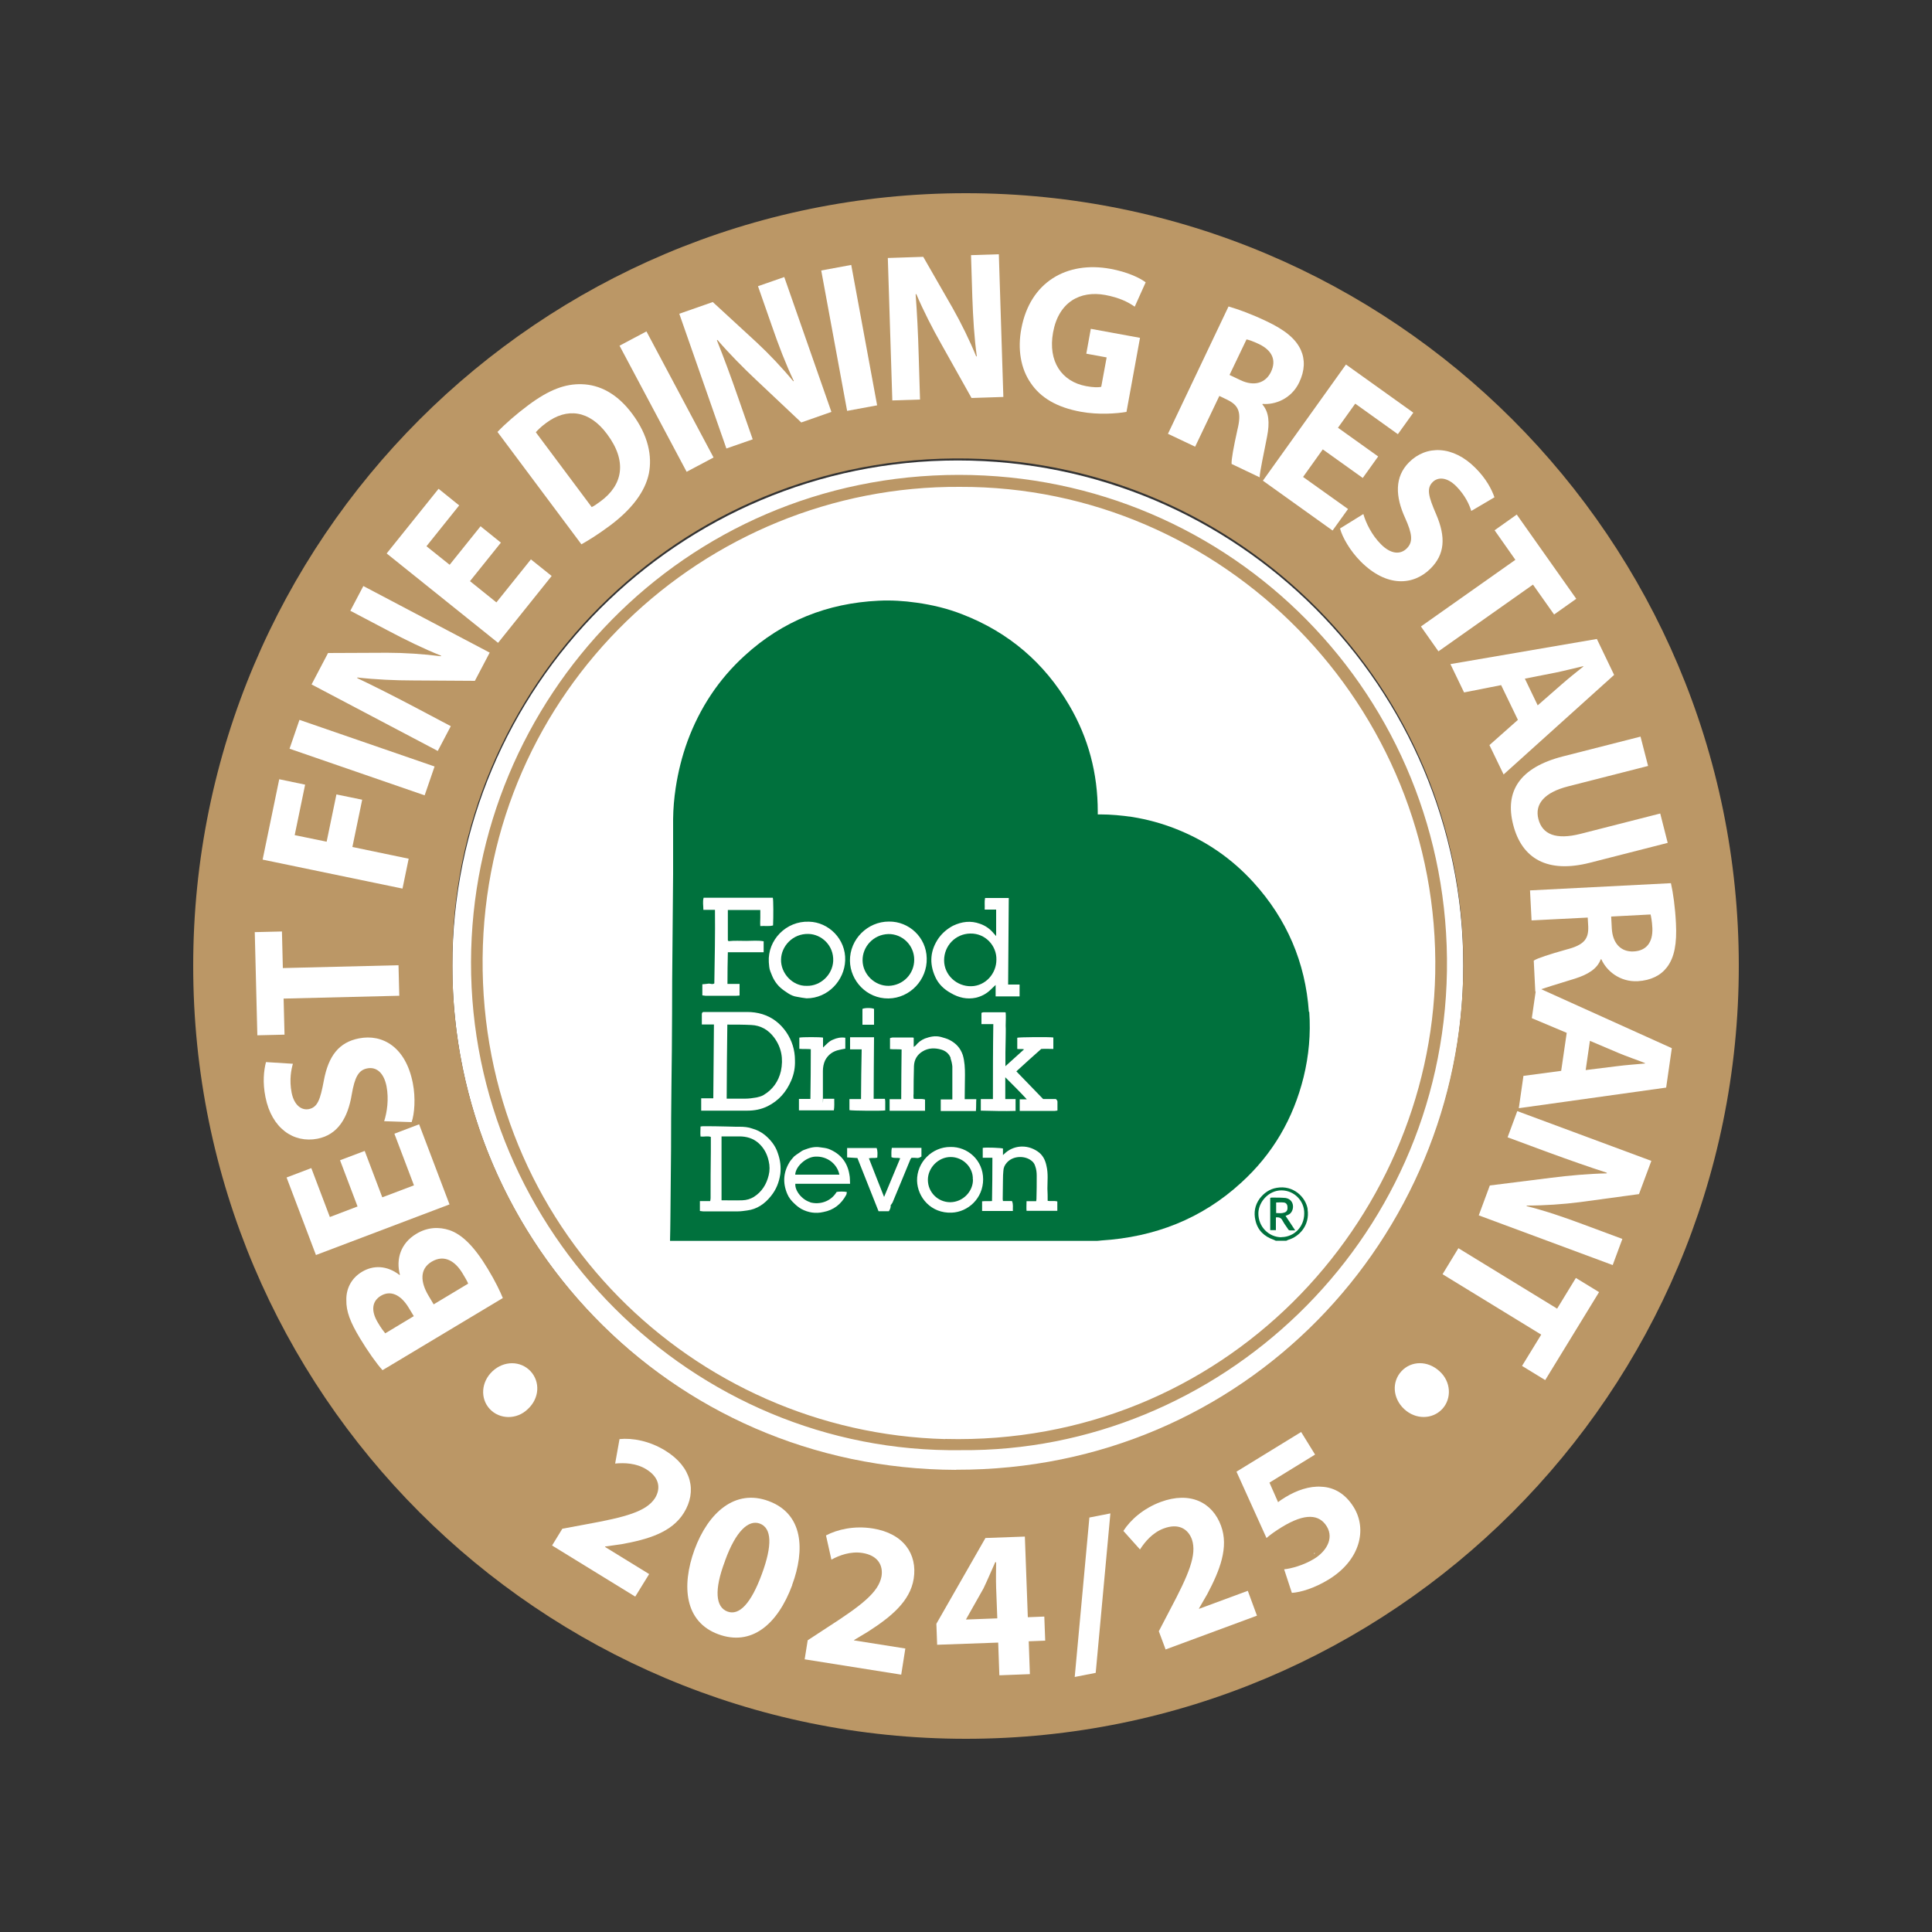
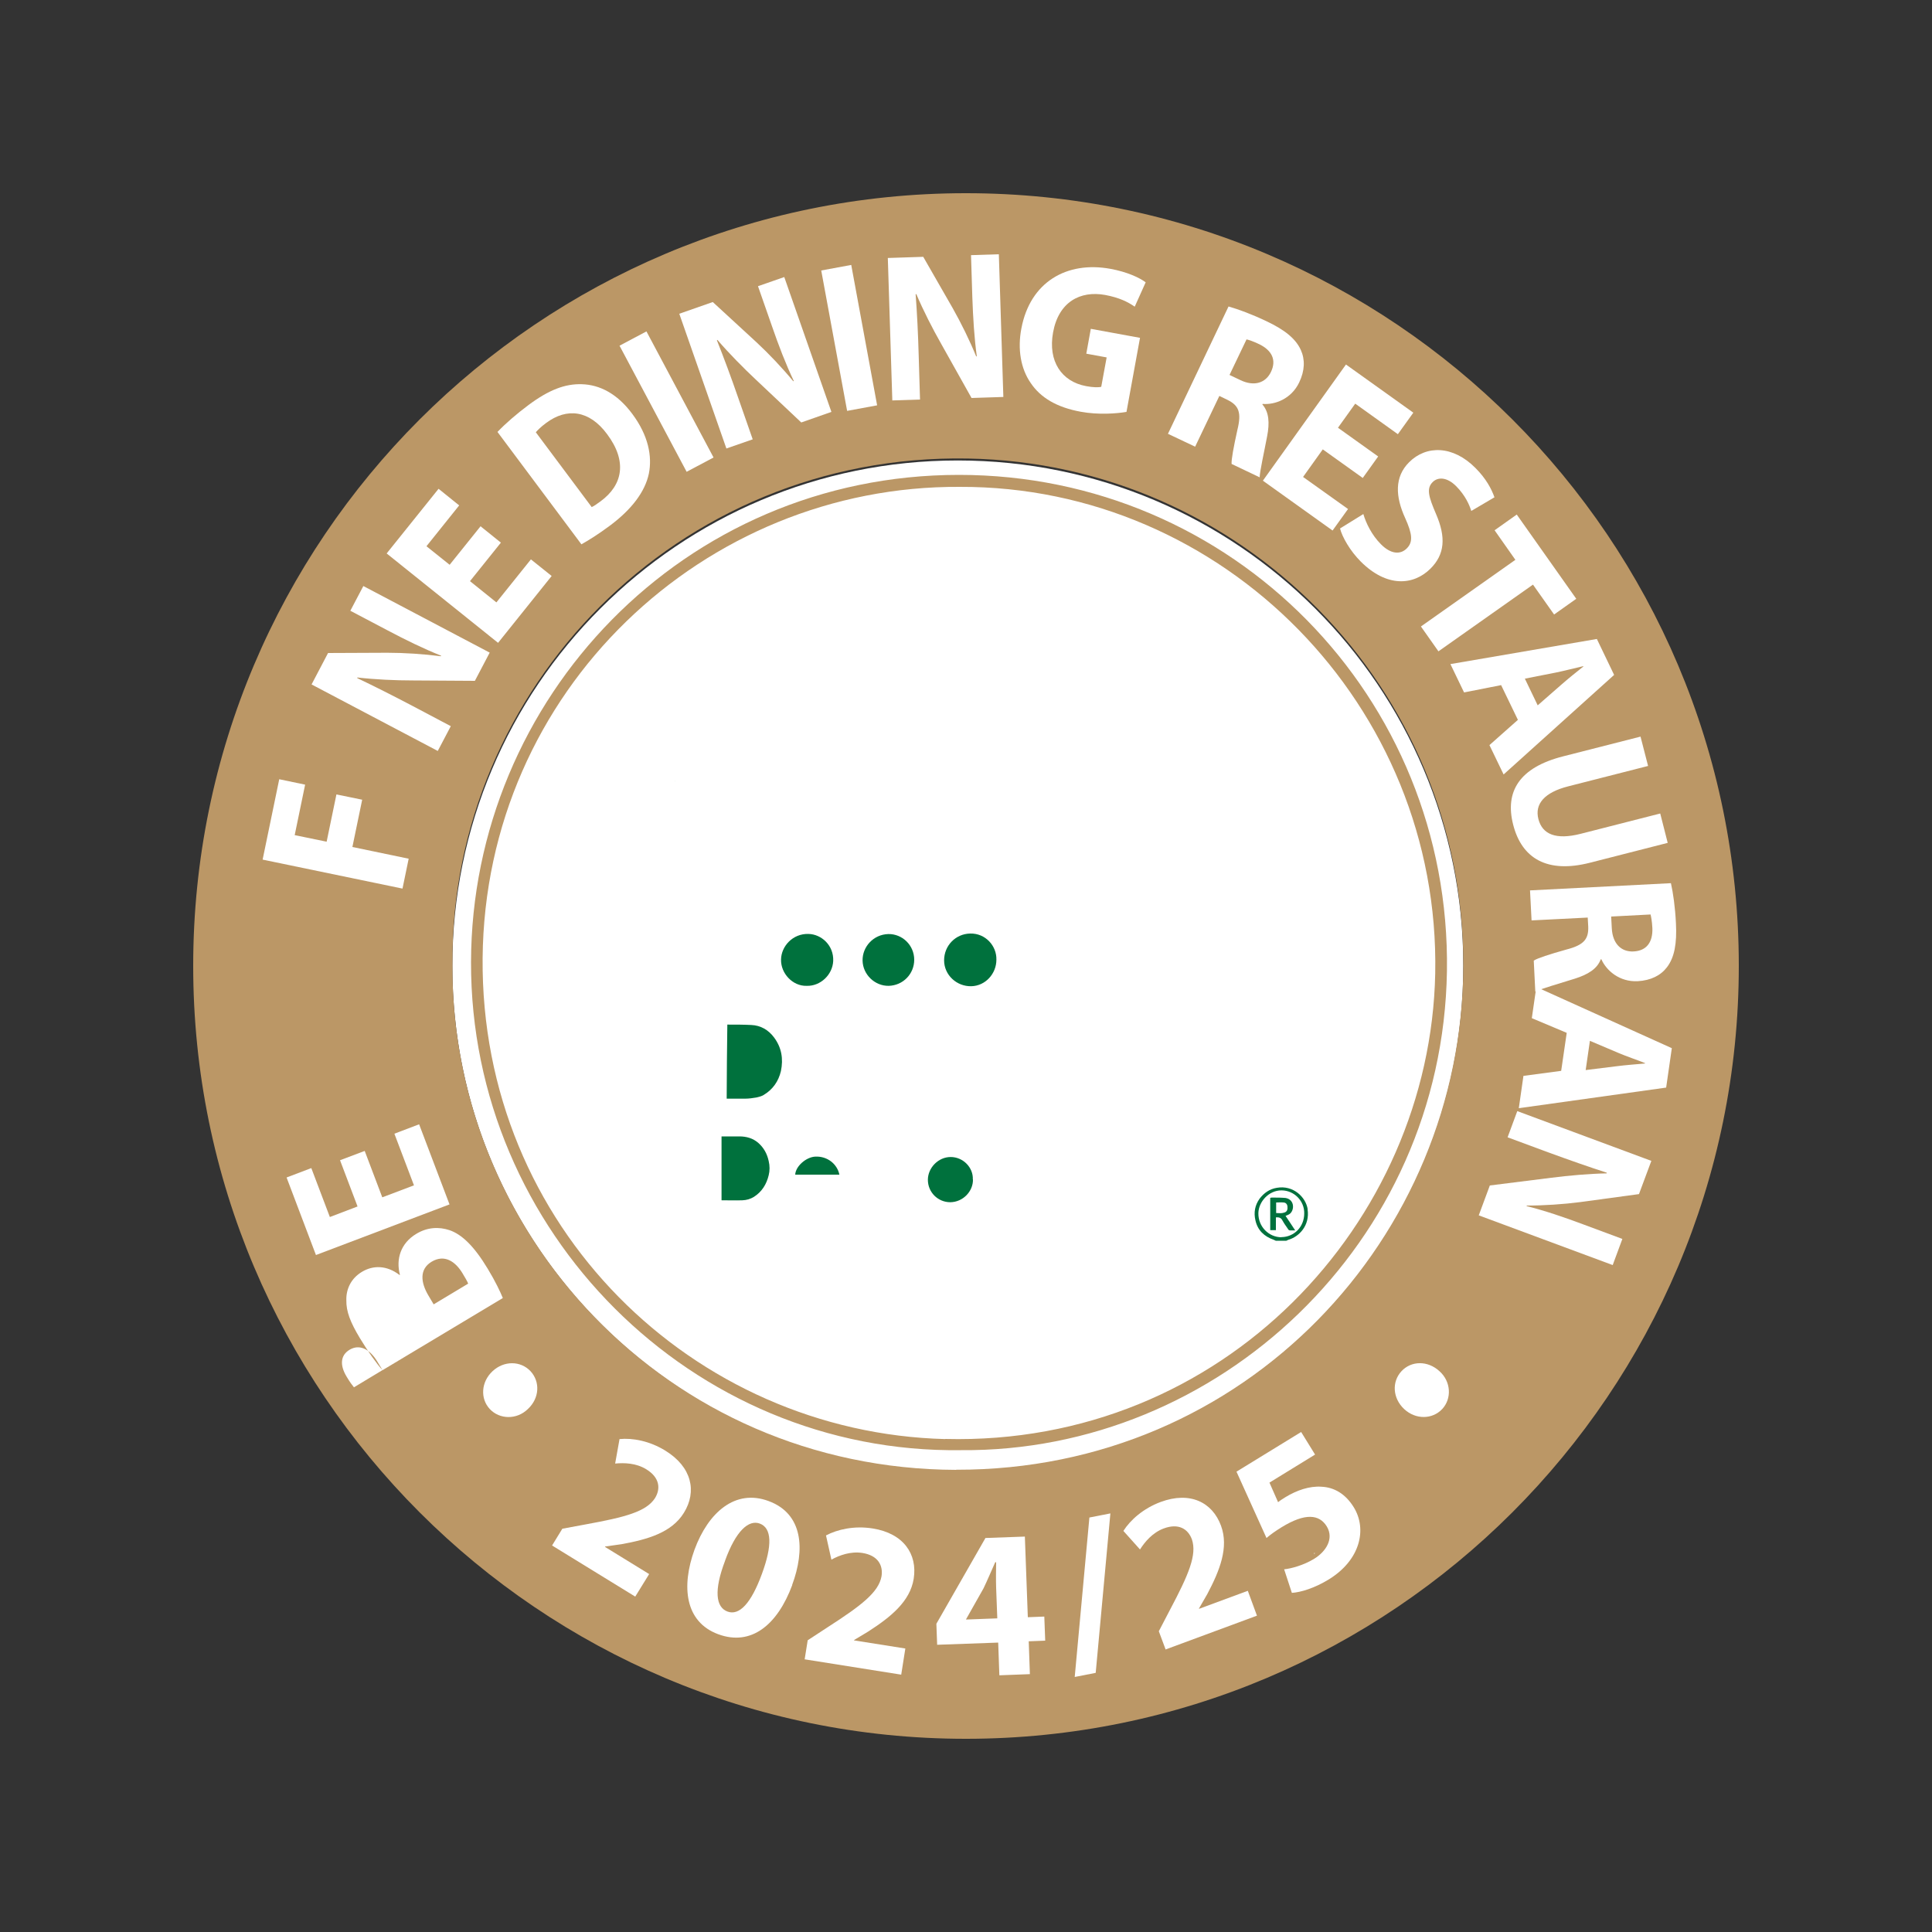
<svg xmlns="http://www.w3.org/2000/svg" id="a" data-name="Layer 1" width="720" height="720" viewBox="0 0 150 150">
  <rect x="0" y="0" width="150" height="150" fill="#333333" stroke="none" />
  <g>
    <g id="b" data-name="Layer 1-2">
      <path d="M113.61,74.99c0,21.67-17.57,39.25-39.25,39.25s-39.24-17.57-39.24-39.25,17.57-39.24,39.24-39.24,39.25,17.57,39.25,39.24h0Z" style="fill: #fff;" />
      <g>
        <path d="M74.99,15c-33.13,0-59.99,26.87-59.99,59.99s26.87,60.01,59.99,60.01,60.01-26.87,60.01-60.01S108.13,15,74.99,15ZM74.24,114.12c-22.5-.07-39.33-18.42-39.11-39.42-.12-21.13,17.36-39.51,40.02-39.1,21.25.38,38.57,17.81,38.46,39.45-.09,20.96-16.85,39.11-39.37,39.06h0Z" style="fill: #bb9766;" />
        <path d="M64.23,120.79c.09.02.17.03.26.05-.09-.02-.17-.03-.26-.05Z" style="fill: #dac8ac;" />
        <path d="M74.45,36.87c-21.39,0-37.83,17.38-37.88,37.82-.05,20.93,17.16,38.19,38.04,37.9,19.94.17,37.39-16.05,37.73-37.19.32-21.3-16.68-38.53-37.88-38.53ZM73.39,111.73c-19.58-.51-36.09-16.49-35.92-37.34.19-20.79,17.19-36.71,37.05-36.59,20.45-.07,37.32,16.99,36.91,37.78-.39,19.33-16.43,36.69-38.04,36.14Z" style="fill: #bb9766;" />
        <path d="M92.9,124.83s-.02.07-.03.09h-.07s.07-.05.1-.09h0Z" style="fill: #bb9766;" />
        <path d="M102.13,120.59s-.09.05-.12.09v-.12h.07l.03.05.02-.02Z" style="fill: #d7c3a5;" />
      </g>
    </g>
    <g>
      <path d="M42.87,119.98l.79-1.29,1.83-.34c3.08-.56,4.68-.99,5.36-2.03.46-.74.37-1.61-.68-2.25-.78-.48-1.71-.51-2.41-.44l.34-1.9c1.01-.1,2.33.14,3.56.9,2.06,1.27,2.46,3.17,1.44,4.82-.94,1.53-2.8,2.07-4.84,2.44l-1.27.18-.02.03,3.43,2.11-1.08,1.75-6.46-3.97Z" style="fill: #fff;" />
      <path d="M61.51,123.06c-1.15,3.1-3.19,4.77-5.75,3.82-2.59-.96-2.87-3.71-1.84-6.56,1.07-2.9,3.16-4.74,5.75-3.78,2.69.99,2.85,3.77,1.83,6.52ZM56.29,121.19c-.87,2.29-.72,3.59.19,3.93.91.34,1.83-.62,2.67-2.91.82-2.22.78-3.57-.16-3.92-.86-.32-1.86.56-2.7,2.89Z" style="fill: #fff;" />
      <path d="M62.47,128.85l.24-1.5,1.56-1.02c2.64-1.7,3.94-2.71,4.17-3.94.14-.86-.28-1.63-1.49-1.82-.91-.14-1.78.18-2.4.52l-.42-1.88c.89-.47,2.2-.77,3.63-.54,2.39.38,3.48,1.99,3.18,3.9-.28,1.77-1.79,2.98-3.53,4.1l-1.1.66v.03s3.98.63,3.98.63l-.32,2.03-7.49-1.19Z" style="fill: #fff;" />
      <path d="M77.59,130.08l-.09-2.55-4.74.17-.06-1.63,3.81-6.66,3.06-.11.23,6.26,1.28-.05.07,1.87-1.28.05.09,2.55-2.37.09ZM77.43,125.65l-.09-2.37c-.02-.64-.01-1.3,0-1.99h-.07c-.32.71-.58,1.34-.91,2.03l-1.35,2.39v.03s2.4-.09,2.4-.09Z" style="fill: #fff;" />
      <path d="M83.44,130.21l1.14-12.39,1.63-.32-1.14,12.38-1.63.32Z" style="fill: #fff;" />
      <path d="M90.5,128.07l-.53-1.42.86-1.65c1.47-2.77,2.11-4.29,1.71-5.48-.3-.82-1.04-1.28-2.19-.85-.86.32-1.46,1.03-1.84,1.63l-1.29-1.44c.54-.85,1.55-1.75,2.9-2.25,2.27-.84,4.01.02,4.68,1.85.62,1.68-.1,3.48-1.07,5.31l-.64,1.11v.03s3.79-1.4,3.79-1.4l.71,1.93-7.11,2.63Z" style="fill: #fff;" />
      <path d="M102.09,112.94l-3.53,2.17.67,1.52c.18-.15.35-.25.57-.39.87-.53,1.87-.88,2.8-.81.97.04,1.86.54,2.51,1.6,1.04,1.7.51,4.09-1.95,5.6-1.11.68-2.19,1-2.86,1.04l-.6-1.83c.53-.05,1.51-.31,2.34-.82.88-.54,1.56-1.54.97-2.51-.58-.94-1.67-1.06-3.5.06-.5.31-.84.55-1.18.84l-2.33-5.15,5.02-3.08,1.08,1.75Z" style="fill: #fff;" />
    </g>
    <g>
      <path d="M40.98,109.4c-.86.84-2.19.81-2.95,0s-.68-2.11.21-2.94,2.18-.82,2.95,0c.76.82.7,2.1-.21,2.94Z" style="fill: #fff;" />
-       <path d="M29.7,106.38c-.43-.46-1.16-1.49-1.76-2.49-.74-1.23-1.07-2.07-1.05-2.96-.02-.84.36-1.68,1.22-2.19.85-.51,1.91-.52,2.91.25l.03-.02c-.32-1.2.05-2.45,1.28-3.18.86-.52,1.76-.55,2.57-.28.94.32,1.9,1.22,2.97,3,.6.99.97,1.78,1.17,2.27l-9.34,5.6ZM32.13,102.19l-.4-.66c-.64-1.06-1.44-1.35-2.15-.93s-.79,1.18-.24,2.09c.26.44.44.67.57.83l2.21-1.33ZM36.35,99.66c-.09-.22-.23-.45-.44-.8-.55-.92-1.4-1.5-2.4-.9-.96.58-.85,1.61-.25,2.62l.41.69,2.68-1.61Z" style="fill: #fff;" />
+       <path d="M29.7,106.38c-.43-.46-1.16-1.49-1.76-2.49-.74-1.23-1.07-2.07-1.05-2.96-.02-.84.36-1.68,1.22-2.19.85-.51,1.91-.52,2.91.25l.03-.02c-.32-1.2.05-2.45,1.28-3.18.86-.52,1.76-.55,2.57-.28.94.32,1.9,1.22,2.97,3,.6.99.97,1.78,1.17,2.27l-9.34,5.6Zl-.4-.66c-.64-1.06-1.44-1.35-2.15-.93s-.79,1.18-.24,2.09c.26.44.44.67.57.83l2.21-1.33ZM36.35,99.66c-.09-.22-.23-.45-.44-.8-.55-.92-1.4-1.5-2.4-.9-.96.58-.85,1.61-.25,2.62l.41.69,2.68-1.61Z" style="fill: #fff;" />
      <path d="M28.32,89.37l1.36,3.59,2.46-.93-1.52-4.01,1.92-.73,2.36,6.22-10.37,3.93-2.28-6.02,1.92-.73,1.44,3.8,2.15-.82-1.36-3.59,1.91-.72Z" style="fill: #fff;" />
-       <path d="M29.83,87.04c.22-.69.37-1.71.18-2.7-.21-1.06-.79-1.53-1.5-1.39-.68.13-.97.69-1.2,2.02-.3,1.82-1.08,3.13-2.66,3.44-1.86.36-3.56-.81-4.04-3.23-.23-1.15-.13-2.05.04-2.72l2.09.13c-.13.45-.29,1.24-.1,2.24.2,1,.78,1.39,1.34,1.28.69-.14.89-.77,1.16-2.2.36-1.95,1.19-2.99,2.73-3.29,1.82-.36,3.63.66,4.18,3.47.23,1.17.13,2.39-.09,3.03l-2.13-.07Z" style="fill: #fff;" />
-       <path d="M22.02,77.53l.07,2.8-2.11.05-.2-8.01,2.11-.05.07,2.84,8.98-.22.06,2.37-8.98.22Z" style="fill: #fff;" />
      <path d="M20.39,66.74l1.29-6.24,2.01.42-.81,3.92,2.48.51.76-3.67,2,.41-.76,3.67,4.37.91-.48,2.32-10.86-2.25Z" style="fill: #fff;" />
-       <path d="M23.25,55.89l10.49,3.62-.77,2.24-10.49-3.62.77-2.24Z" style="fill: #fff;" />
      <path d="M34,58.31l-9.81-5.17,1.28-2.44,4.6-.02c1.32,0,2.83.1,4.16.27l.02-.04c-1.37-.55-2.71-1.2-4.18-1.98l-2.87-1.51,1.01-1.92,9.81,5.17-1.15,2.19-4.82-.03c-1.34,0-2.92-.07-4.31-.23v.05c1.32.63,2.71,1.33,4.31,2.17l2.95,1.56-1.01,1.92Z" style="fill: #fff;" />
      <path d="M38.89,42.13l-2.4,2.99,2.05,1.65,2.68-3.34,1.61,1.29-4.16,5.19-8.65-6.94,4.03-5.02,1.6,1.29-2.54,3.17,1.8,1.44,2.4-2.99,1.59,1.28Z" style="fill: #fff;" />
      <path d="M38.63,33.53c.61-.64,1.46-1.38,2.41-2.09,1.59-1.18,2.84-1.65,4.13-1.61,1.38.04,2.74.72,3.91,2.29,1.27,1.7,1.56,3.31,1.3,4.64-.3,1.44-1.36,2.8-3,4.03-.98.73-1.72,1.18-2.24,1.47l-6.52-8.73ZM45.94,39.37c.19-.08.45-.28.69-.45,1.72-1.26,2.09-3.1.5-5.22-1.37-1.85-3.11-2.07-4.73-.86-.42.31-.66.56-.8.72l4.34,5.81Z" style="fill: #fff;" />
      <path d="M50.19,25.73l5.21,9.79-2.09,1.11-5.21-9.79,2.09-1.11Z" style="fill: #fff;" />
      <path d="M56.4,34.83l-3.66-10.47,2.6-.91,3.39,3.12c.97.9,2.01,2,2.86,3.03l.04-.02c-.63-1.33-1.17-2.73-1.71-4.3l-1.07-3.06,2.04-.71,3.66,10.47-2.34.82-3.51-3.31c-.97-.91-2.09-2.04-3-3.1l-.04.03c.54,1.36,1.09,2.83,1.68,4.54l1.1,3.15-2.04.71Z" style="fill: #fff;" />
      <path d="M66.09,20.57l2.01,10.9-2.33.43-2.01-10.9,2.33-.43Z" style="fill: #fff;" />
      <path d="M69.28,31.11l-.35-11.08,2.75-.09,2.29,3.99c.65,1.15,1.32,2.51,1.82,3.74h.05c-.2-1.46-.29-2.95-.35-4.62l-.1-3.24,2.16-.07.35,11.08-2.47.08-2.36-4.21c-.66-1.16-1.38-2.57-1.93-3.86l-.05.02c.11,1.46.19,3.02.24,4.83l.1,3.34-2.16.07Z" style="fill: #fff;" />
      <path d="M87.46,31.98c-.76.13-2.18.24-3.54-.01-1.87-.34-3.13-1.09-3.9-2.24-.77-1.11-1.03-2.63-.72-4.23.68-3.62,3.54-5.24,6.9-4.63,1.32.24,2.29.7,2.75,1.05l-.85,1.89c-.52-.36-1.18-.7-2.3-.91-1.93-.35-3.61.54-4.04,2.91-.41,2.25.67,3.82,2.57,4.17.53.1.97.11,1.17.05l.42-2.28-1.58-.29.35-1.93,3.82.7-1.05,5.75Z" style="fill: #fff;" />
      <path d="M95.4,23.8c.74.21,1.8.6,2.93,1.14,1.4.66,2.27,1.35,2.67,2.24.33.74.31,1.59-.13,2.51-.61,1.28-1.88,1.75-2.84,1.67l-.02.04c.52.59.57,1.44.37,2.47-.24,1.27-.57,2.72-.58,3.19l-2.18-1.04c-.02-.36.15-1.28.45-2.64.34-1.37.1-1.9-.76-2.33l-.64-.31-1.88,3.94-2.11-1,4.7-9.88ZM95.46,29.11l.84.4c1.06.51,1.96.24,2.38-.64.44-.92.07-1.66-.9-2.14-.52-.25-.83-.34-1-.38l-1.32,2.76Z" style="fill: #fff;" />
      <path d="M105.82,37.12l-3.12-2.23-1.53,2.14,3.49,2.49-1.2,1.67-5.41-3.87,6.45-9.02,5.23,3.74-1.2,1.67-3.31-2.37-1.34,1.87,3.12,2.23-1.19,1.66Z" style="fill: #fff;" />
      <path d="M105.85,39.91c.2.69.65,1.63,1.36,2.34.76.77,1.51.84,2.02.32.49-.49.42-1.12-.13-2.34-.77-1.68-.84-3.2.3-4.34,1.34-1.34,3.41-1.31,5.15.44.83.83,1.25,1.63,1.48,2.28l-1.8,1.06c-.14-.45-.45-1.19-1.17-1.92-.72-.72-1.42-.73-1.83-.32-.5.5-.31,1.14.26,2.47.79,1.82.68,3.15-.43,4.25-1.32,1.31-3.39,1.47-5.41-.55-.84-.84-1.44-1.91-1.61-2.57l1.81-1.12Z" style="fill: #fff;" />
      <path d="M117.65,43.46l-1.61-2.29,1.72-1.22,4.62,6.54-1.72,1.22-1.64-2.32-7.34,5.18-1.36-1.93,7.34-5.18Z" style="fill: #fff;" />
      <path d="M116.56,53.19l-2.89.57-1.06-2.2,11.37-1.95,1.34,2.79-8.58,7.73-1.1-2.28,2.21-1.96-1.3-2.69ZM119.39,54.76l1.84-1.61c.51-.45,1.17-.98,1.7-1.4v-.03c-.67.15-1.5.37-2.15.5l-2.39.47,1,2.08Z" style="fill: #fff;" />
      <path d="M127.95,59.47l-6.19,1.58c-1.85.47-2.62,1.37-2.32,2.54.31,1.2,1.37,1.63,3.27,1.15l6.19-1.58.58,2.28-6.03,1.54c-3.32.85-5.3-.32-5.97-2.96-.65-2.55.46-4.43,3.89-5.3l6-1.53.59,2.29Z" style="fill: #fff;" />
      <path d="M129.73,68.57c.17.75.33,1.87.39,3.12.08,1.55-.11,2.64-.7,3.41-.49.64-1.25,1.02-2.27,1.08-1.41.07-2.43-.82-2.82-1.7h-.05c-.27.74-.99,1.18-2,1.5-1.23.39-2.66.79-3.08,1.01l-.12-2.41c.3-.19,1.19-.48,2.54-.86,1.37-.35,1.72-.82,1.69-1.77l-.04-.71-4.36.22-.12-2.33,10.93-.56ZM125.09,71.15l.05.93c.06,1.17.72,1.84,1.69,1.79,1.02-.05,1.5-.73,1.46-1.81-.03-.57-.1-.89-.14-1.06l-3.06.16Z" style="fill: #fff;" />
      <path d="M121.64,80.19l-2.71-1.14.35-2.42,10.52,4.75-.44,3.06-11.44,1.6.36-2.51,2.93-.39.43-2.95ZM123.11,83.08l2.42-.3c.68-.09,1.52-.15,2.19-.21v-.03c-.62-.25-1.43-.52-2.04-.78l-2.24-.95-.33,2.28Z" style="fill: #fff;" />
      <path d="M117.81,86.27l10.4,3.86-.96,2.58-4.56.62c-1.31.17-2.82.27-4.15.27l-.02.04c1.43.36,2.85.84,4.4,1.42l3.04,1.13-.75,2.03-10.4-3.86.86-2.32,4.78-.6c1.33-.17,2.9-.31,4.3-.34v-.05c-1.39-.45-2.87-.97-4.57-1.59l-3.13-1.16.75-2.03Z" style="fill: #fff;" />
-       <path d="M120.89,101.61l1.46-2.39,1.8,1.1-4.18,6.83-1.8-1.1,1.49-2.43-7.66-4.69,1.23-2.02,7.66,4.69Z" style="fill: #fff;" />
      <path d="M111.76,106.46c.9.8.97,2.13.21,2.94s-2.06.83-2.95,0c-.89-.83-.98-2.11-.21-2.94.76-.82,2.04-.84,2.95,0Z" style="fill: #fff;" />
    </g>
    <g>
      <path d="M52.41,60.54s-.02.15-.03.22c0-.07.02-.15.03-.22Z" style="fill: #8bb9a1;" />
      <g>
-         <path d="M101.62,78.56c-.27-3.84-1.71-7.2-4.3-10.05-1.69-1.86-3.7-3.24-6.04-4.16-1.09-.43-2.2-.73-3.36-.92-.84-.12-1.67-.2-2.52-.2h-.17v-.22c0-2.95-.72-5.71-2.22-8.26-1.93-3.29-4.69-5.65-8.26-7.04-1.16-.46-2.37-.75-3.6-.92-.97-.14-1.96-.2-2.95-.15-3.96.19-7.44,1.57-10.37,4.25-2.03,1.84-3.5,4.08-4.45,6.65-.43,1.18-.73,2.39-.92,3.63-.12.8-.19,1.6-.2,2.42v4.25c-.02,1.89-.03,3.79-.05,5.68-.02,1.72-.03,3.45-.03,5.17,0,1.89-.03,3.79-.05,5.66-.02,1.64-.03,3.26-.03,4.88-.02,1.77-.03,3.57-.05,5.34,0,.6-.02,1.19-.03,1.77h33.16c.1,0,.2-.02.32-.03,4.13-.26,7.8-1.67,10.87-4.49,2.44-2.22,4.04-4.96,4.84-8.19.41-1.67.56-3.36.44-5.07h-.02ZM72.91,72.79c.29-.39.67-.7,1.09-.92.68-.32,1.36-.41,2.08-.15.44.15.8.41,1.09.77.05.05.1.1.17.19v-2.06h-.89c.02-.31-.03-.6.03-.9h1.84c-.02,2.23-.03,4.47-.05,6.72h.89v.92h-1.86v-.89c-.15.15-.29.27-.43.41-.31.29-.68.48-1.09.58-.7.15-1.35,0-1.96-.36-.53-.29-.96-.7-1.21-1.26-.48-1.06-.39-2.08.29-3.04h0ZM73.81,82.14c-.12-.32-.38-.55-.73-.65-.49-.14-.99-.14-1.45.14-.43.26-.65.65-.67,1.14-.02.72-.03,1.45-.03,2.17-.02.12,0,.24,0,.36.29.07.6-.03.89.07v.87h-2.75v-.9h.9c0-1.3.02-2.58.03-3.86-.31-.03-.6,0-.9-.03v-.85s.14-.05.2-.05h1.57s.03.02.07.02v.72s.1-.09.14-.1c.2-.26.44-.44.73-.56.39-.14.8-.24,1.25-.12.22.07.46.12.68.24.49.26.82.61,1.01,1.16.15.51.17,1.02.17,1.54,0,.58-.02,1.16-.02,1.74v.15h.9c-.02.31,0,.61-.03.92h-2.73v-.9h.9v-2.56c-.02-.22-.07-.43-.14-.63ZM69.02,71.55c1.54-.02,2.9,1.21,2.93,2.85.05,1.67-1.3,3.1-2.97,3.12-1.69.02-2.97-1.38-2.99-2.92-.02-1.69,1.38-3.05,3.02-3.05ZM67.86,78.33v1.23h-.9v-1.23c.17-.09.72-.09.9,0ZM65.95,85.33h.9c0-1.3.03-2.56.05-3.86h-.9v-.94h1.86c-.02,1.59-.02,3.17-.03,4.78h.87c.05.15.02.31.03.46v.44c-.22.05-2.56.03-2.78-.02v-.87h0ZM62.81,71.56c1.52.03,2.87,1.35,2.81,3-.05,1.55-1.33,2.95-3,2.95-.26-.03-.49-.07-.75-.12-.24-.03-.48-.14-.68-.27s-.41-.27-.6-.44c-.17-.15-.34-.36-.46-.56-.14-.22-.22-.46-.32-.7-.09-.22-.1-.48-.12-.72-.1-1.72,1.35-3.21,3.12-3.14ZM63.9,85.31h.87c0,.32.02.61-.03.9h-2.71v-.89h.89c.02-1.3.03-2.56.03-3.86-.29-.03-.58,0-.89-.03v-.87c.24-.05,1.6-.05,1.84,0v.77c.26-.24.46-.49.77-.61.31-.14.61-.2.96-.15v.85c-.17.03-.31.05-.46.09-.49.1-.87.36-1.11.82-.12.26-.17.55-.17.82v2.12c0,.47,0,.48.02.05ZM54.52,76.42c.17-.02.32-.02.48-.05.15-.02.31.09.46-.02.03-1.89.07-3.79.05-5.71h-.9c0-.32-.07-.63.02-.94h5.37c.05.12.05,1.5.02,2.15-.31.09-.65.02-.99.05-.02-.24,0-.44,0-.65v-.6h-2.52v2.35s.03.05.05.07c.46-.05.92-.02,1.38-.02s.9-.05,1.35.03v.85h-2.78c-.02.82-.03,1.62-.03,2.46h.94v.9s-.15.02-.24.02h-2.41s-.15-.02-.24-.03v-.87h0ZM60.58,91.16c-.09.63-.32,1.21-.73,1.71-.48.6-1.07,1.01-1.84,1.11-.24.03-.46.07-.7.07h-2.73s-.15-.02-.24-.03v-.77h.8s.03-.15.03-.22c0-1.19,0-2.41.02-3.62v-1.14c-.26-.09-.51,0-.8-.03-.03-.27,0-.53,0-.78.07,0,.12-.02.17-.02.58,0,1.18,0,1.76.02.38,0,.75.03,1.11.02.34,0,.67.03.97.14.36.1.68.26.97.49.46.38.84.85,1.02,1.42.19.53.26,1.07.19,1.65h0ZM59.59,85.89c-.49.24-1.01.34-1.55.34h-3.6v-.96h.94l.05-5.73h-.94v-.75c0-.1,0-.17.1-.22h3.41c.41,0,.8.05,1.19.17.78.24,1.4.73,1.86,1.4.44.65.67,1.38.67,2.18.02.55-.07,1.06-.29,1.57-.38.89-.97,1.57-1.84,2h0ZM62.9,93.35c.73.2,1.6-.05,2.05-.8.15-.05.63-.05.8,0-.02.09-.02.17-.05.22-.39.72-.97,1.18-1.77,1.33-.6.14-1.18.05-1.72-.24-.2-.12-.38-.26-.55-.43-.22-.2-.41-.44-.53-.72-.39-.9-.31-1.77.24-2.59.09-.12.19-.22.29-.34.12-.1.26-.19.38-.27.14-.1.26-.19.41-.24.39-.15.8-.27,1.25-.19.22.03.43.05.63.12.92.36,1.47,1.04,1.62,2.01.05.22.03.44.05.7h-4.25c-.05.51.49,1.23,1.16,1.43ZM70.68,90.02c-.46,1.11-.9,2.2-1.36,3.29-.03.09-.09.15-.17.27.02.14-.03.29-.14.46h-.8c-.55-1.38-1.09-2.76-1.64-4.13-.29-.02-.53-.03-.8-.05v-.73h2.29c.09.24.07.49.05.75-.2.05-.43,0-.65.05.39.99.77,1.98,1.18,3,.43-1.02.84-2.01,1.25-3-.22-.07-.46.02-.68-.09,0-.22-.02-.46.03-.72h2.3v.67s-.17.12-.29.12c-.15-.02-.32-.02-.48-.02-.03.05-.07.09-.09.12h0ZM73.9,94.15c-1.62.07-2.66-1.19-2.7-2.47-.03-1.45,1.18-2.64,2.59-2.63,1.33-.03,2.54,1.02,2.54,2.51s-1.18,2.54-2.44,2.59ZM82.07,94.01h-2.37c-.02-.24,0-.49,0-.75h.75s.02-.12.02-.17c.02-.61.02-1.21.02-1.81,0-.26-.03-.51-.12-.75-.05-.17-.15-.32-.31-.43-.49-.38-1.4-.39-1.89.17-.17.19-.26.39-.27.65-.02.2-.03.43-.03.65,0,.51-.02,1.02-.02,1.54,0,.03.02.09.02.14h.7c.12.27.05.51.07.77h-2.39v-.75c.26-.03.51,0,.77-.02.02-1.11.03-2.22.03-3.36h-.75v-.77c.32-.05,1.4,0,1.57.05v.51s.07-.07.1-.09c.68-.67,1.74-.77,2.58-.2.41.27.61.68.7,1.14.14.58.07,1.18.07,1.76.02.31.02.61.02.94.22.05.49-.02.75.05v.73h0ZM82.1,86.22s-.14.03-.2.03h-2.73v-.9h.55c-.55-.6-1.09-1.13-1.67-1.71v1.69h.8v.92c-.9.03-1.79,0-2.7-.02v-.9h.94c0-1.94,0-3.87.03-5.82h-.92v-.87s.1-.05.17-.05h1.62s.05,0,.09.02c.03.34,0,.68,0,1.02.02.34,0,.7,0,1.04s-.02.68-.02,1.04v1.07c.49-.44.97-.87,1.45-1.31-.19-.05-.36,0-.53-.03v-.87c.15-.05,2.49-.07,2.8-.02v.89c-.31,0-.61-.02-.94,0-.63.56-1.28,1.14-1.93,1.74.7.72,1.38,1.43,2.08,2.15h.99s.12.1.12.2v.7-.02Z" style="fill: #00713d;" />
        <path d="M101.53,93.89c-.15-.96-1.13-1.89-2.39-1.67-.58.09-1.01.41-1.35.85-.36.51-.46,1.07-.32,1.67.17.78.68,1.26,1.43,1.52.05.02.1.05.15.07h.82s.1-.05.15-.07c.84-.24,1.69-1.11,1.5-2.37ZM99.49,96.06c-.96,0-1.81-.8-1.79-1.88.02-.87.8-1.76,1.79-1.76s1.79.82,1.77,1.79c0,1.04-.78,1.83-1.77,1.84h0Z" style="fill: #00713d;" />
        <path d="M56.42,85.28c0-1.93.03-3.82.05-5.73h.12c.58,0,1.16,0,1.74.03.73.03,1.33.38,1.77.97.58.78.73,1.65.53,2.61-.19.8-.63,1.43-1.35,1.86-.17.1-.38.15-.56.19-.29.05-.58.09-.87.09h-1.42l-.02-.02Z" style="fill: #00713d;" />
        <path d="M77.36,74.51c0,1.09-.85,2.03-1.94,2.06-1.14.03-2.12-.87-2.12-2.01s.89-2.06,2.03-2.08c1.18-.03,2.06.96,2.03,2.03h0Z" style="fill: #00713d;" />
        <path d="M56.02,93.19v-4.96h1.38c.55,0,1.06.14,1.48.51.43.38.68.85.8,1.4.09.38.09.75,0,1.11-.17.7-.53,1.28-1.14,1.67-.27.17-.58.26-.9.27-.55.02-1.07,0-1.62,0Z" style="fill: #00713d;" />
        <path d="M70.98,74.51c0,1.11-.87,2-1.98,2.03-1.07.02-2.01-.87-2.03-1.96-.02-1.07.84-2.03,2-2.06,1.07-.02,2.01.85,2.01,2h0Z" style="fill: #00713d;" />
        <path d="M62.62,76.54c-1.07.03-2.01-.96-1.98-2.05.02-1.02.9-2.01,2.12-1.98,1.02.02,1.98.89,1.93,2.1-.05,1.07-.99,1.96-2.05,1.93h-.02Z" style="fill: #00713d;" />
        <path d="M65.17,91.2h-3.43c.03-.65.84-1.36,1.55-1.4.97-.05,1.72.6,1.88,1.4Z" style="fill: #00713d;" />
        <path d="M75.54,91.57c.02.92-.77,1.76-1.76,1.77-.96,0-1.74-.77-1.74-1.74,0-.92.8-1.77,1.77-1.77s1.76.82,1.72,1.74Z" style="fill: #00713d;" />
        <path d="M99.81,94.4c.24-.09.34-.14.43-.26.27-.36.2-1.02-.43-1.13-.34-.03-.68-.03-1.02-.03-.05,0-.1,0-.17.02v2.51h.44v-.99c.24-.03.41.03.51.24.12.22.27.43.41.63.03.07.09.14.19.14h.39c-.26-.39-.49-.75-.75-1.13h0ZM99.08,94.18v-.82c.19,0,.38-.02.56,0,.2,0,.32.15.32.36.02.24-.07.38-.27.43-.2.07-.41.03-.61.03Z" style="fill: #00713d;" />
      </g>
    </g>
  </g>
  <rect width="150" height="150" style="fill: none;" />
</svg>